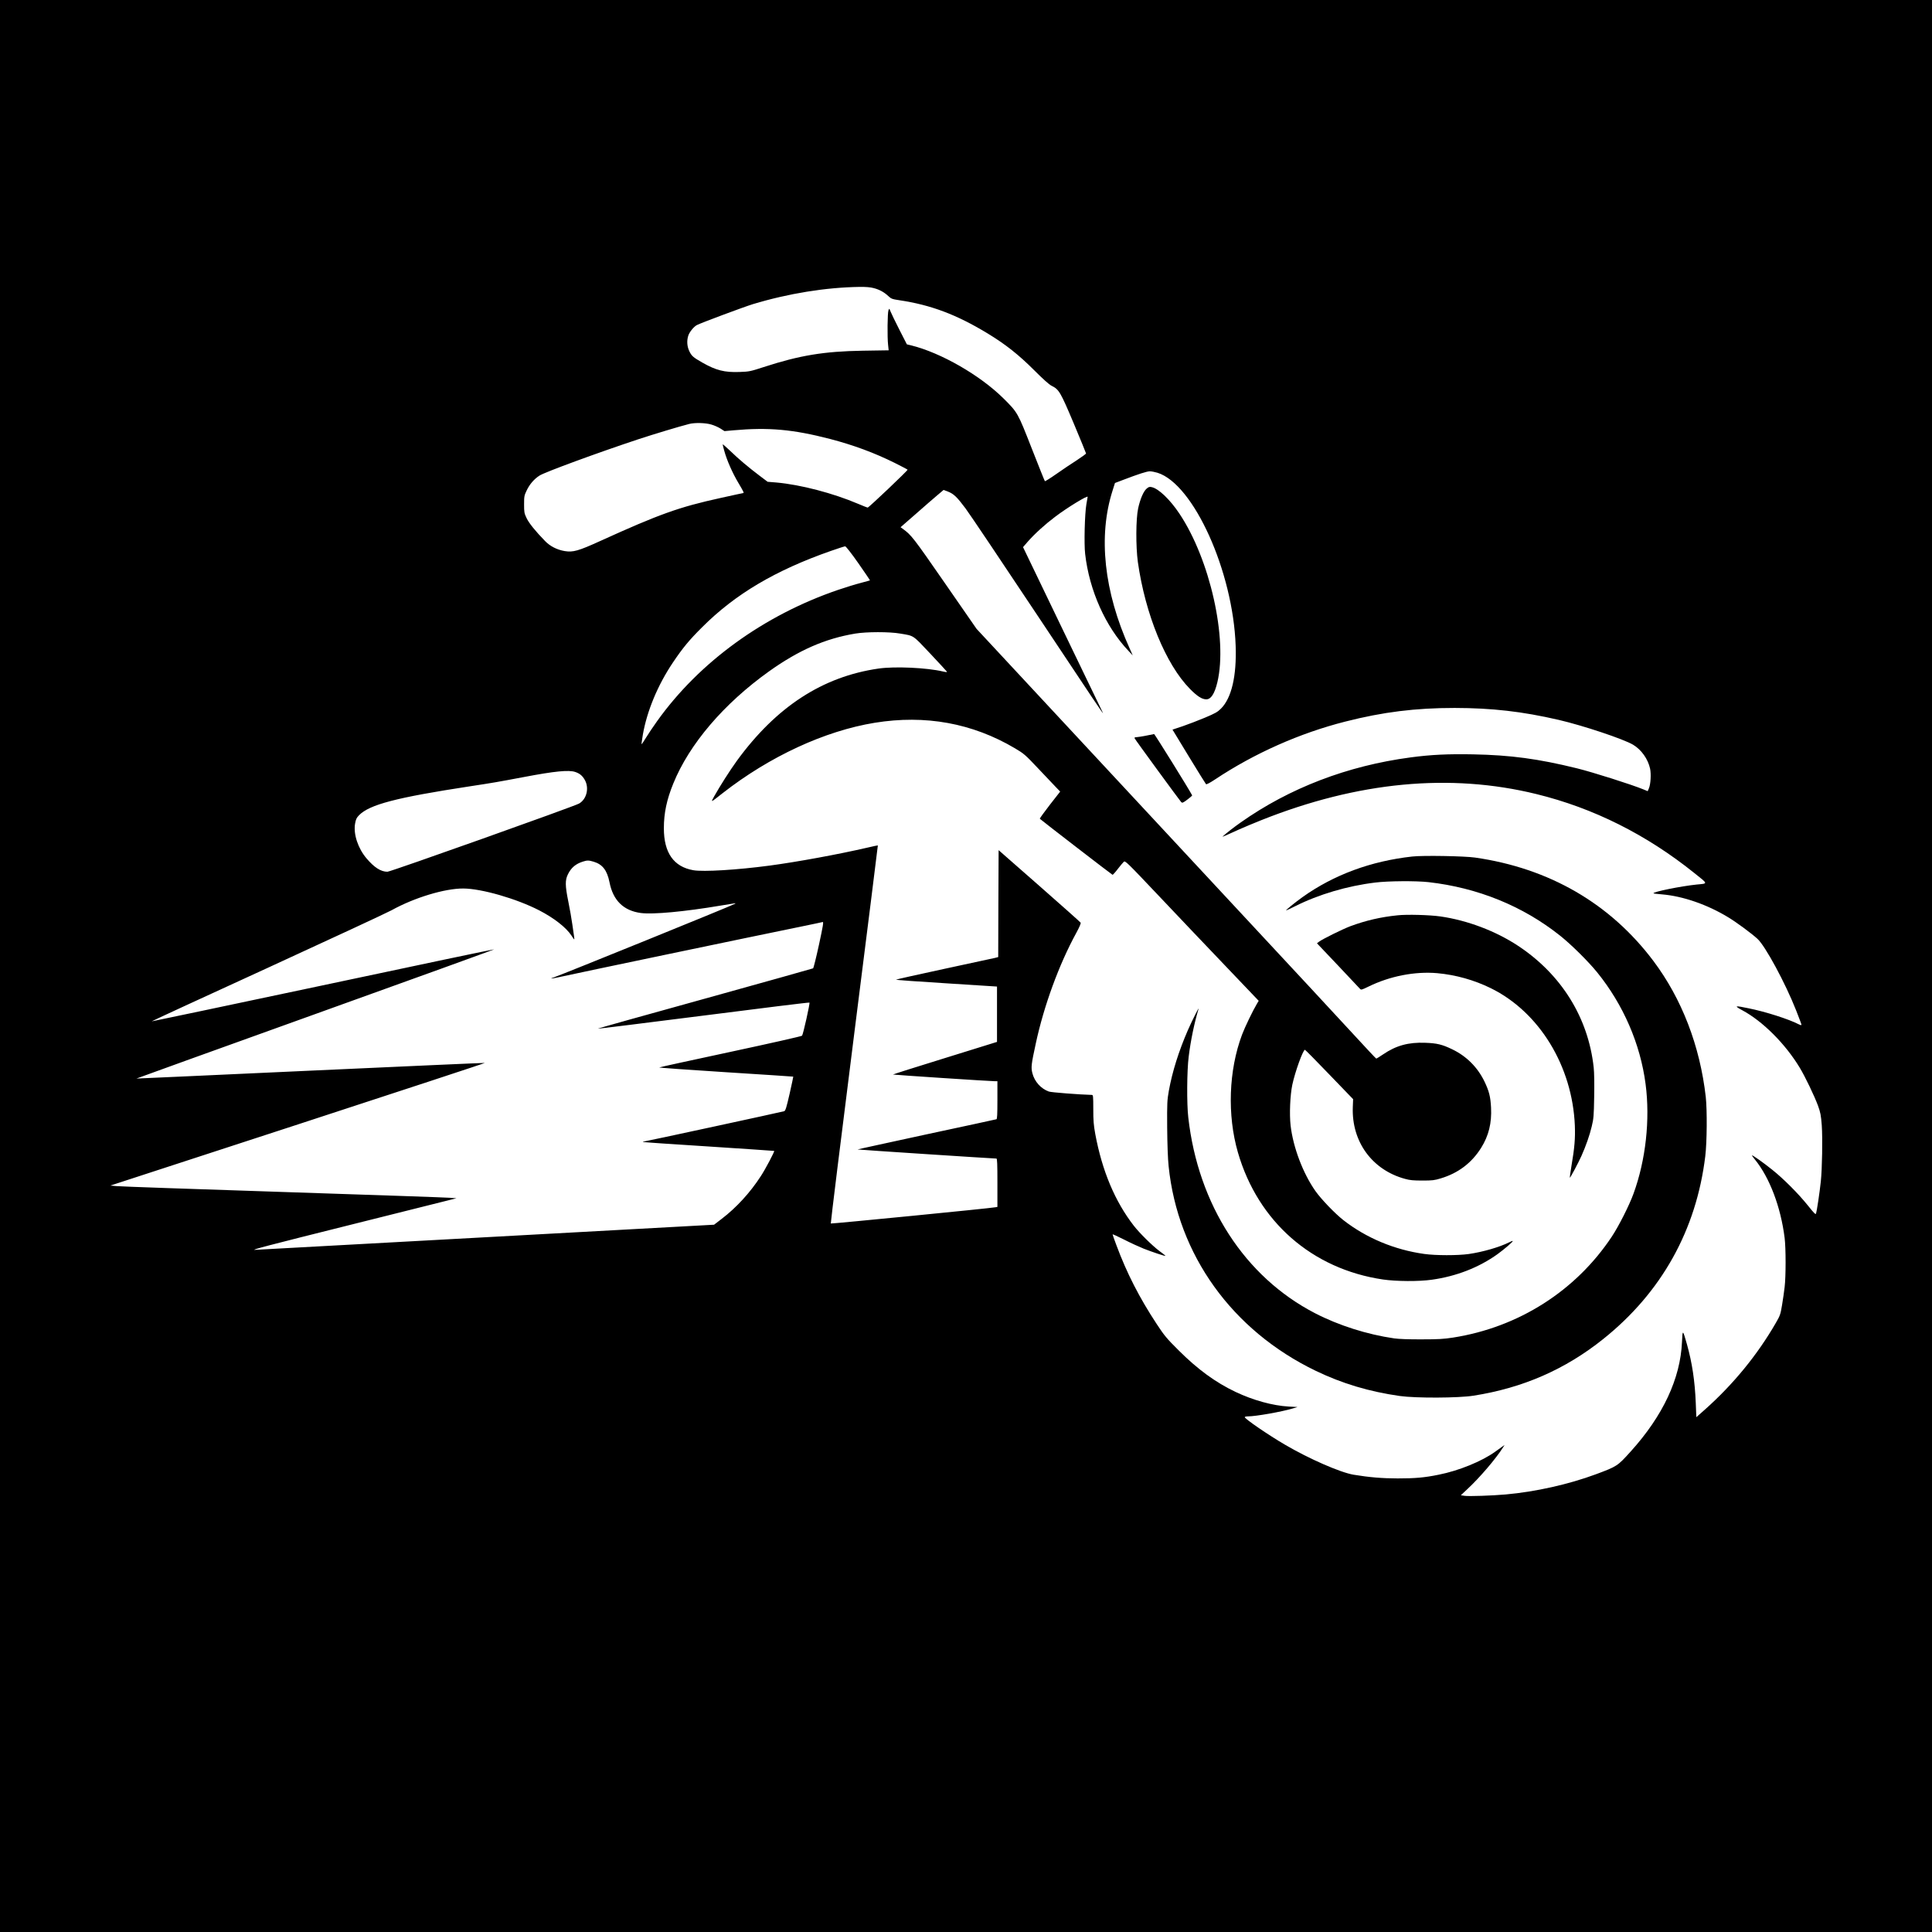
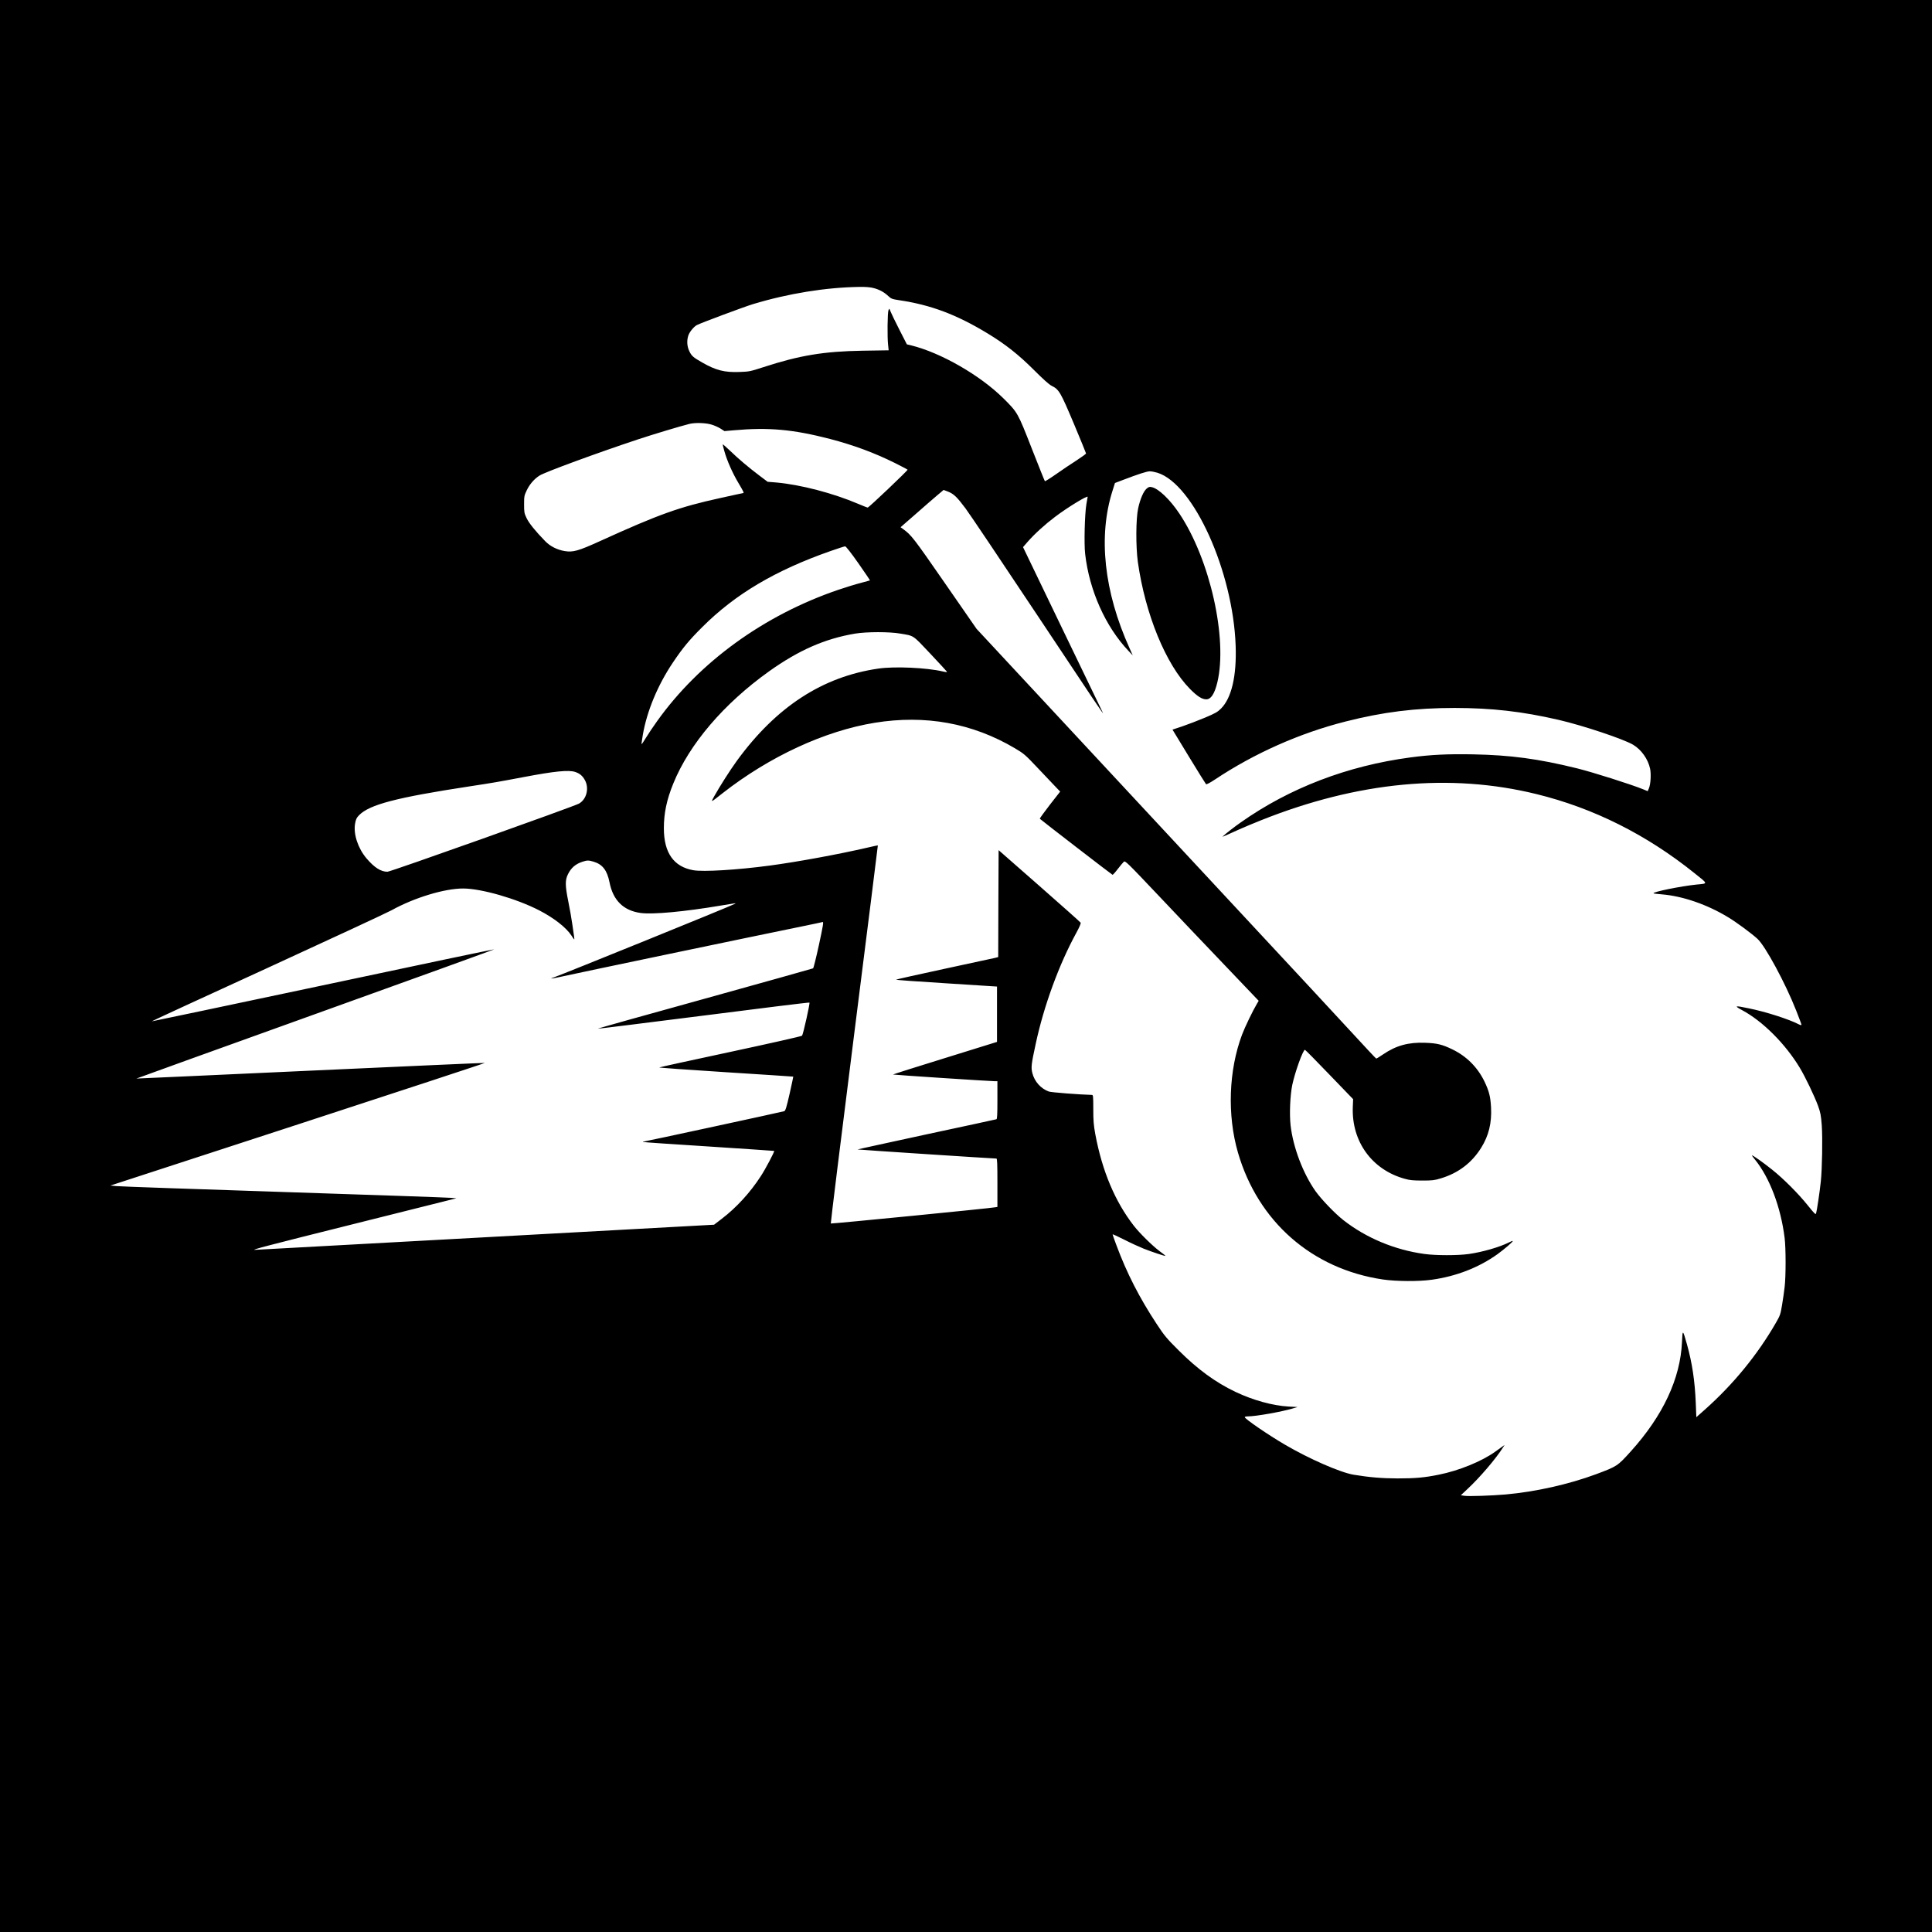
<svg xmlns="http://www.w3.org/2000/svg" version="1.0" width="2398pt" height="2398pt" viewBox="0 0 2398 2398" preserveAspectRatio="xMidYMid meet">
  <g transform="translate(0,2398) scale(0.1,-0.1)" fill="#000000" stroke="none">
    <path d="M0 11990 l0 -11990 11990 0 11990 0 0 11990 0 11990 -11990 0 -11990 0 0 -11990z m10845 8414 c70 -18 129 -50 182 -100 34 -32 46 -37 133 -50 392 -58 712 -178 1099 -413 221 -134 386 -265 576 -455 110 -110 186 -179 217 -194 93 -46 110 -76 276 -469 83 -199 152 -366 152 -371 0 -6 -53 -44 -117 -86 -65 -41 -179 -118 -253 -170 -74 -52 -138 -92 -141 -88 -4 4 -77 187 -163 406 -175 447 -174 445 -352 622 -290 287 -776 566 -1144 657 l-54 13 -92 180 c-50 98 -99 199 -109 224 -17 44 -17 44 -27 20 -13 -30 -16 -338 -5 -431 l7 -67 -322 -5 c-480 -8 -780 -57 -1229 -203 -166 -54 -180 -57 -299 -61 -187 -7 -294 20 -465 118 -112 64 -132 81 -161 144 -26 56 -31 124 -12 186 13 45 68 113 107 134 56 29 583 225 696 260 441 133 905 208 1325 214 77 1 136 -4 175 -15z m-2014 -1694 c35 -10 86 -33 113 -50 l48 -31 112 10 c435 39 738 12 1201 -108 293 -77 547 -171 803 -298 84 -42 154 -79 157 -83 5 -8 -481 -470 -495 -470 -6 0 -59 21 -118 46 -312 133 -714 238 -1014 265 l-110 9 -97 73 c-139 105 -263 209 -368 311 -51 49 -93 85 -93 80 0 -5 9 -43 21 -84 31 -113 101 -272 174 -394 62 -104 72 -126 60 -126 -3 0 -130 -27 -282 -61 -516 -113 -760 -201 -1493 -534 -272 -124 -338 -142 -441 -125 -95 16 -181 60 -243 124 -119 122 -200 222 -230 285 -29 61 -31 74 -31 171 0 97 2 110 32 172 36 77 94 144 161 186 68 43 719 282 1222 449 195 64 509 159 635 191 70 18 206 14 276 -8z m5536 -598 c448 -140 938 -1226 970 -2148 13 -376 -51 -648 -182 -779 -43 -43 -72 -59 -200 -113 -83 -35 -207 -82 -276 -106 l-126 -42 203 -334 c112 -184 208 -338 213 -343 6 -6 48 16 113 59 487 324 1052 575 1617 718 467 119 871 169 1356 169 463 -1 836 -43 1291 -148 305 -71 802 -237 923 -308 104 -62 186 -178 212 -298 14 -66 7 -192 -14 -242 l-16 -37 -53 22 c-149 61 -624 212 -826 262 -480 118 -822 164 -1287 173 -312 6 -525 -4 -778 -38 -783 -104 -1502 -380 -2107 -807 -88 -62 -178 -132 -225 -175 -5 -5 15 3 45 16 30 14 102 46 160 72 58 26 182 78 275 115 1199 478 2344 587 3415 324 707 -173 1366 -503 1960 -980 175 -140 173 -129 28 -143 -195 -20 -550 -92 -534 -109 3 -3 51 -9 106 -13 260 -22 562 -127 820 -284 103 -62 287 -198 363 -267 98 -89 347 -550 481 -890 36 -91 66 -171 66 -177 0 -7 -11 -6 -31 4 -124 65 -416 158 -625 200 -174 36 -184 33 -81 -23 256 -137 536 -417 716 -715 67 -111 180 -347 226 -470 31 -87 37 -117 47 -245 11 -161 5 -537 -12 -697 -14 -134 -50 -372 -59 -397 -6 -16 -21 -1 -101 99 -118 147 -301 331 -444 445 -103 83 -237 178 -250 178 -4 0 13 -24 37 -53 182 -224 320 -588 368 -972 16 -127 16 -479 0 -610 -6 -55 -21 -156 -32 -223 -19 -115 -24 -130 -76 -220 -230 -399 -529 -764 -883 -1079 l-105 -93 -7 176 c-11 274 -45 498 -109 727 -53 188 -55 189 -62 30 -20 -454 -236 -915 -635 -1357 -166 -184 -170 -186 -432 -284 -340 -126 -751 -218 -1120 -251 -170 -15 -459 -25 -512 -17 l-46 7 81 76 c153 142 354 377 443 518 l19 30 -21 -15 c-12 -8 -55 -39 -95 -68 -164 -119 -453 -237 -702 -286 -176 -36 -291 -46 -509 -46 -190 0 -355 14 -548 46 -165 28 -552 197 -855 375 -202 118 -495 319 -495 339 0 6 18 10 40 10 97 0 419 57 555 98 l60 18 -110 6 c-198 11 -441 78 -660 182 -248 118 -470 280 -706 516 -148 147 -177 182 -271 325 -215 326 -372 632 -503 985 -25 66 -45 124 -45 129 0 4 64 -25 143 -65 78 -40 187 -90 242 -112 104 -41 266 -95 271 -90 1 2 -32 30 -76 61 -87 65 -245 221 -316 312 -234 301 -394 681 -479 1138 -21 114 -25 169 -25 313 0 159 -2 174 -17 174 -154 4 -506 31 -535 42 -99 36 -177 123 -204 228 -18 71 -14 109 42 366 100 467 288 982 503 1375 40 73 59 119 54 127 -4 7 -235 213 -513 457 l-505 443 -3 -663 -2 -664 -38 -10 c-20 -5 -306 -67 -634 -137 -329 -71 -598 -131 -598 -134 0 -3 282 -24 628 -45 l627 -40 0 -344 0 -343 -647 -201 c-357 -110 -646 -202 -644 -204 4 -4 1207 -83 1264 -83 l32 0 0 -234 c0 -178 -3 -235 -12 -238 -7 -3 -399 -87 -870 -188 -471 -102 -856 -186 -854 -187 2 -3 1686 -113 1724 -113 9 0 12 -67 12 -300 l0 -300 -22 -4 c-52 -12 -2040 -207 -2046 -202 -3 4 127 1060 290 2349 163 1288 295 2343 294 2344 -1 1 -60 -11 -131 -28 -359 -83 -870 -177 -1215 -223 -398 -53 -819 -79 -945 -57 -243 43 -365 216 -365 521 0 187 35 354 117 555 199 490 627 991 1188 1392 369 263 694 406 1070 469 138 23 425 24 560 0 173 -29 150 -14 370 -247 110 -117 203 -218 207 -224 6 -9 -7 -9 -50 1 -200 47 -595 65 -797 36 -695 -100 -1270 -474 -1759 -1145 -86 -119 -210 -313 -282 -442 -43 -79 -50 -82 105 40 583 456 1268 773 1888 874 628 102 1212 -4 1741 -317 111 -66 127 -79 287 -249 93 -98 192 -203 221 -233 l53 -55 -129 -165 c-70 -91 -126 -168 -124 -172 5 -8 892 -692 903 -696 4 -1 33 30 64 71 31 40 65 81 75 90 18 17 35 0 433 -420 228 -241 600 -633 828 -871 l414 -434 -22 -37 c-51 -85 -151 -293 -185 -384 -166 -443 -185 -998 -51 -1461 249 -859 920 -1447 1800 -1577 165 -24 446 -26 606 -3 304 42 586 152 817 318 89 65 195 156 188 163 -2 2 -23 -5 -45 -17 -117 -59 -327 -120 -502 -145 -138 -19 -408 -19 -551 1 -368 51 -720 198 -1003 419 -105 82 -275 259 -348 362 -154 219 -276 540 -308 813 -16 141 -6 375 21 505 34 160 133 435 157 435 4 0 141 -138 303 -307 l295 -306 -4 -101 c-15 -427 240 -777 648 -888 60 -17 105 -21 216 -21 122 0 151 3 228 27 217 65 384 192 501 379 94 150 133 309 123 500 -7 135 -24 203 -82 324 -86 177 -223 314 -400 399 -124 60 -189 76 -336 81 -206 8 -361 -34 -522 -144 -43 -29 -81 -53 -85 -52 -4 0 -135 140 -292 311 -157 170 -399 432 -538 581 -139 150 -1126 1210 -2192 2357 l-1939 2085 -395 570 c-390 563 -414 594 -520 671 l-28 20 189 165 c103 91 223 195 267 232 l78 66 48 -18 c77 -29 117 -68 224 -211 55 -74 457 -673 894 -1330 693 -1043 833 -1252 810 -1205 -3 6 -227 470 -498 1032 l-492 1022 58 67 c88 100 216 216 341 310 150 114 403 268 403 247 0 -5 -7 -46 -16 -93 -20 -117 -30 -489 -15 -616 52 -454 253 -902 537 -1202 l54 -57 -39 87 c-319 705 -393 1394 -211 1961 l29 92 100 38 c191 73 296 107 333 107 20 0 62 -8 95 -18z m-3713 -1123 c81 -116 146 -212 144 -213 -1 -1 -52 -15 -113 -31 -60 -15 -187 -54 -281 -86 -923 -315 -1724 -896 -2248 -1630 -49 -68 -111 -161 -139 -207 -27 -45 -52 -81 -54 -79 -2 2 6 55 16 118 51 293 184 614 372 894 123 183 202 279 364 440 409 410 909 706 1595 946 91 32 172 58 180 58 9 1 78 -87 164 -210z m-3513 -2591 c53 -18 87 -45 116 -96 59 -100 26 -241 -70 -296 -61 -35 -2339 -846 -2378 -846 -82 0 -163 52 -260 166 -106 125 -164 301 -142 430 10 56 18 73 49 105 130 133 464 220 1374 359 296 45 335 52 675 116 379 72 556 90 636 62z m226 -1113 c111 -33 168 -106 198 -255 44 -226 174 -353 388 -382 151 -20 543 16 992 92 199 33 196 33 175 21 -42 -25 -2152 -881 -2243 -911 -64 -20 -37 -20 58 1 267 59 2360 496 3040 635 121 25 227 47 236 50 13 4 5 -46 -46 -282 -34 -157 -67 -289 -73 -293 -7 -4 -612 -173 -1346 -377 -734 -203 -1331 -370 -1326 -372 5 -2 597 72 1315 163 718 92 1309 165 1312 161 8 -8 -78 -394 -92 -411 -5 -7 -404 -97 -885 -200 -481 -103 -880 -190 -887 -194 -7 -3 365 -30 825 -59 460 -29 837 -54 838 -55 1 -1 -19 -96 -45 -211 -39 -170 -51 -211 -67 -218 -18 -7 -1733 -378 -1750 -378 -4 0 -5 -2 -3 -4 2 -3 369 -28 814 -56 446 -29 812 -54 814 -55 7 -7 -109 -227 -165 -312 -133 -206 -305 -393 -486 -531 l-95 -73 -2809 -154 c-1545 -84 -2845 -156 -2889 -158 -65 -4 158 54 1210 317 l1290 323 -75 6 c-41 4 -973 36 -2070 72 -1097 36 -2030 68 -2072 73 l-78 7 2331 760 c1281 418 2324 761 2317 762 -7 2 -983 -42 -2168 -96 -1185 -55 -2156 -98 -2157 -98 -1 1 1000 362 2224 802 1224 439 2221 801 2217 802 -5 2 -963 -199 -2128 -447 -1166 -247 -2121 -448 -2123 -447 -2 2 644 300 1435 662 790 363 1484 685 1542 717 283 157 661 271 890 270 227 -1 661 -126 944 -272 182 -94 333 -212 398 -311 17 -27 33 -49 35 -49 2 0 2 15 -1 33 -3 17 -13 86 -22 152 -9 66 -32 197 -51 290 -39 193 -40 262 -3 335 40 81 96 128 185 156 53 17 72 17 132 -1z" />
    <path d="M14233 17916 c-40 -34 -80 -127 -106 -244 -29 -133 -30 -475 -4 -667 92 -649 347 -1272 647 -1576 91 -92 149 -129 203 -129 58 0 103 70 137 212 129 542 -92 1527 -472 2094 -116 174 -259 311 -344 328 -25 6 -38 2 -61 -18z" />
-     <path d="M14225 14849 c-49 -10 -103 -18 -119 -19 -20 0 -27 -4 -23 -14 6 -16 552 -762 576 -789 16 -16 20 -15 79 29 34 25 61 49 59 52 -32 65 -465 761 -472 761 -5 -1 -50 -10 -100 -20z" />
-     <path d="M17530 13349 c-515 -57 -974 -227 -1362 -503 -100 -72 -216 -166 -204 -166 4 0 52 23 109 51 292 147 649 253 998 295 160 20 505 22 659 5 611 -69 1170 -296 1632 -663 141 -112 351 -320 463 -458 323 -399 535 -887 600 -1385 58 -442 2 -945 -150 -1361 -53 -146 -183 -403 -270 -534 -448 -674 -1158 -1125 -1970 -1252 -115 -18 -185 -22 -390 -22 -155 -1 -284 4 -340 12 -338 49 -690 161 -984 313 -871 451 -1449 1343 -1572 2429 -20 171 -17 582 5 755 25 203 70 417 122 592 11 37 -81 -147 -132 -263 -113 -260 -193 -514 -236 -751 -21 -119 -23 -150 -21 -458 2 -208 8 -385 18 -480 113 -1100 788 -2039 1825 -2539 330 -159 665 -259 1045 -313 199 -28 727 -26 915 4 612 96 1136 325 1608 702 725 579 1157 1354 1268 2271 21 175 24 569 6 735 -72 634 -297 1218 -651 1689 -536 712 -1292 1150 -2213 1282 -134 19 -647 28 -778 13z" />
-     <path d="M17345 12619 c-207 -21 -392 -64 -584 -135 -98 -37 -347 -160 -390 -193 l-25 -19 259 -273 c142 -151 265 -282 274 -291 15 -17 21 -15 106 26 266 131 578 191 854 167 230 -21 459 -85 666 -187 601 -296 1011 -966 1042 -1704 6 -158 -3 -274 -42 -501 -13 -79 -22 -145 -20 -147 4 -5 106 185 144 271 54 120 103 259 128 367 23 94 26 132 30 366 3 160 1 301 -6 364 -67 619 -402 1157 -941 1512 -276 182 -627 315 -961 363 -132 19 -416 27 -534 14z" />
  </g>
</svg>